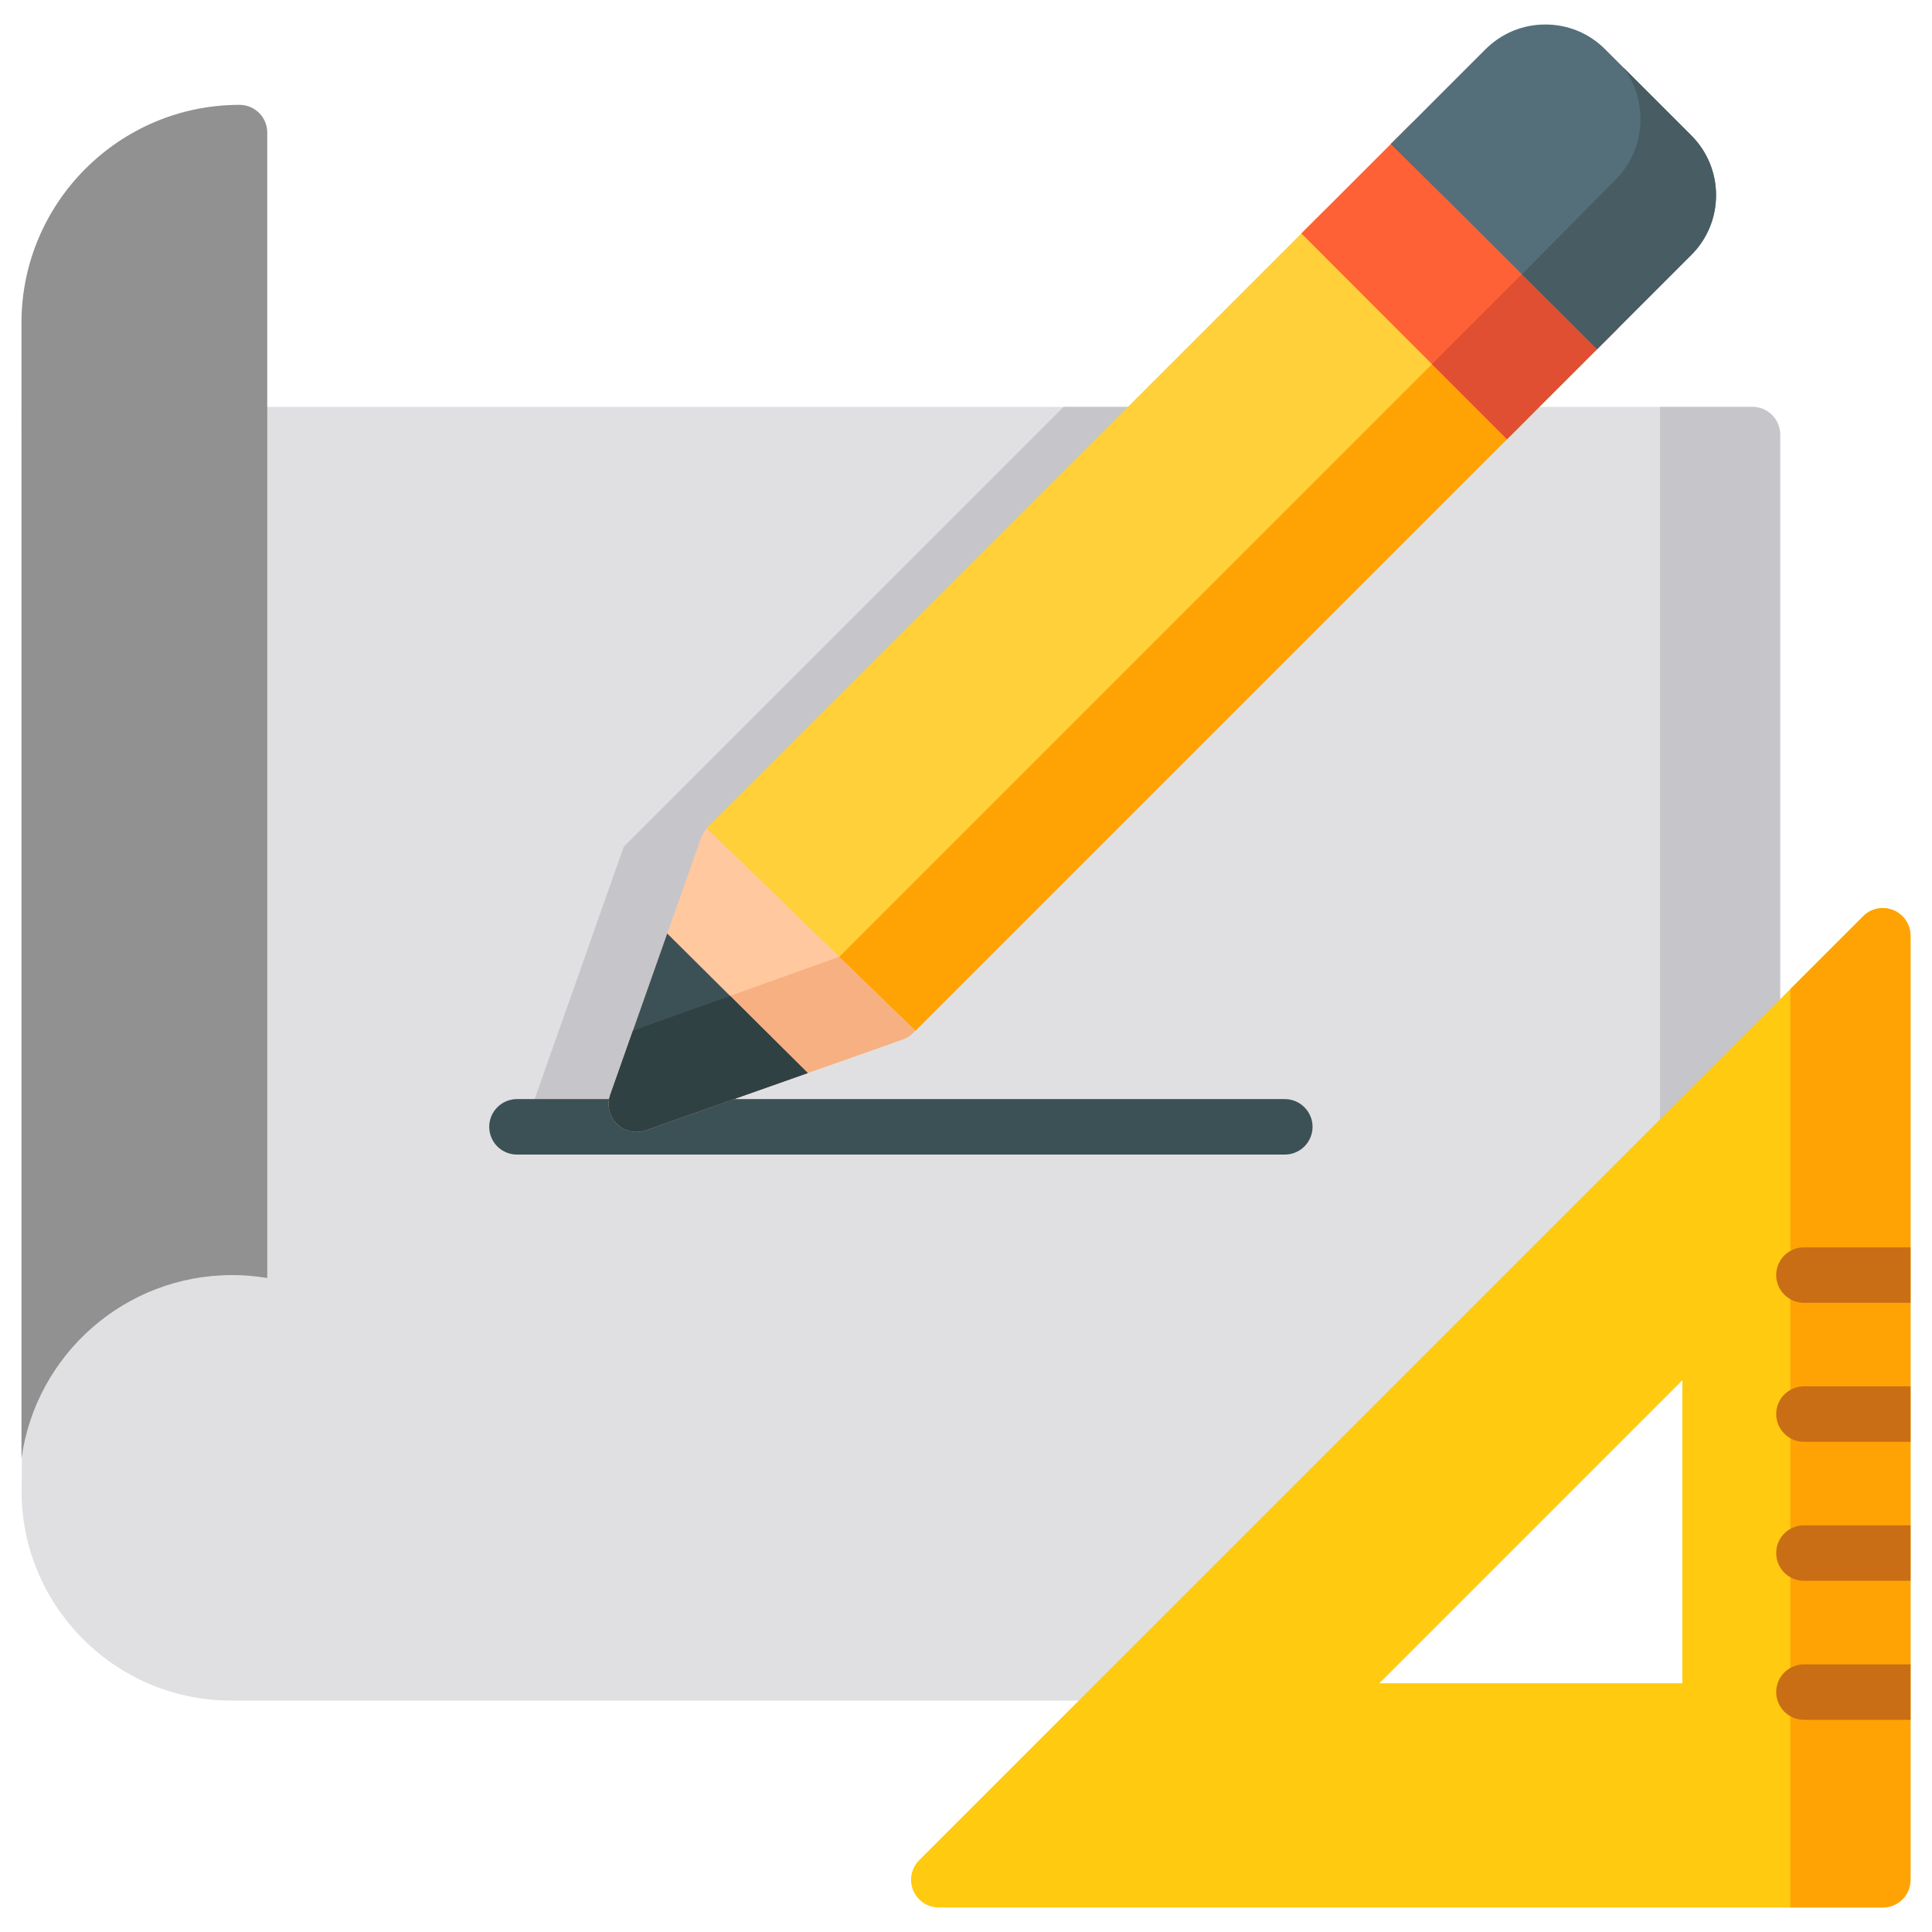
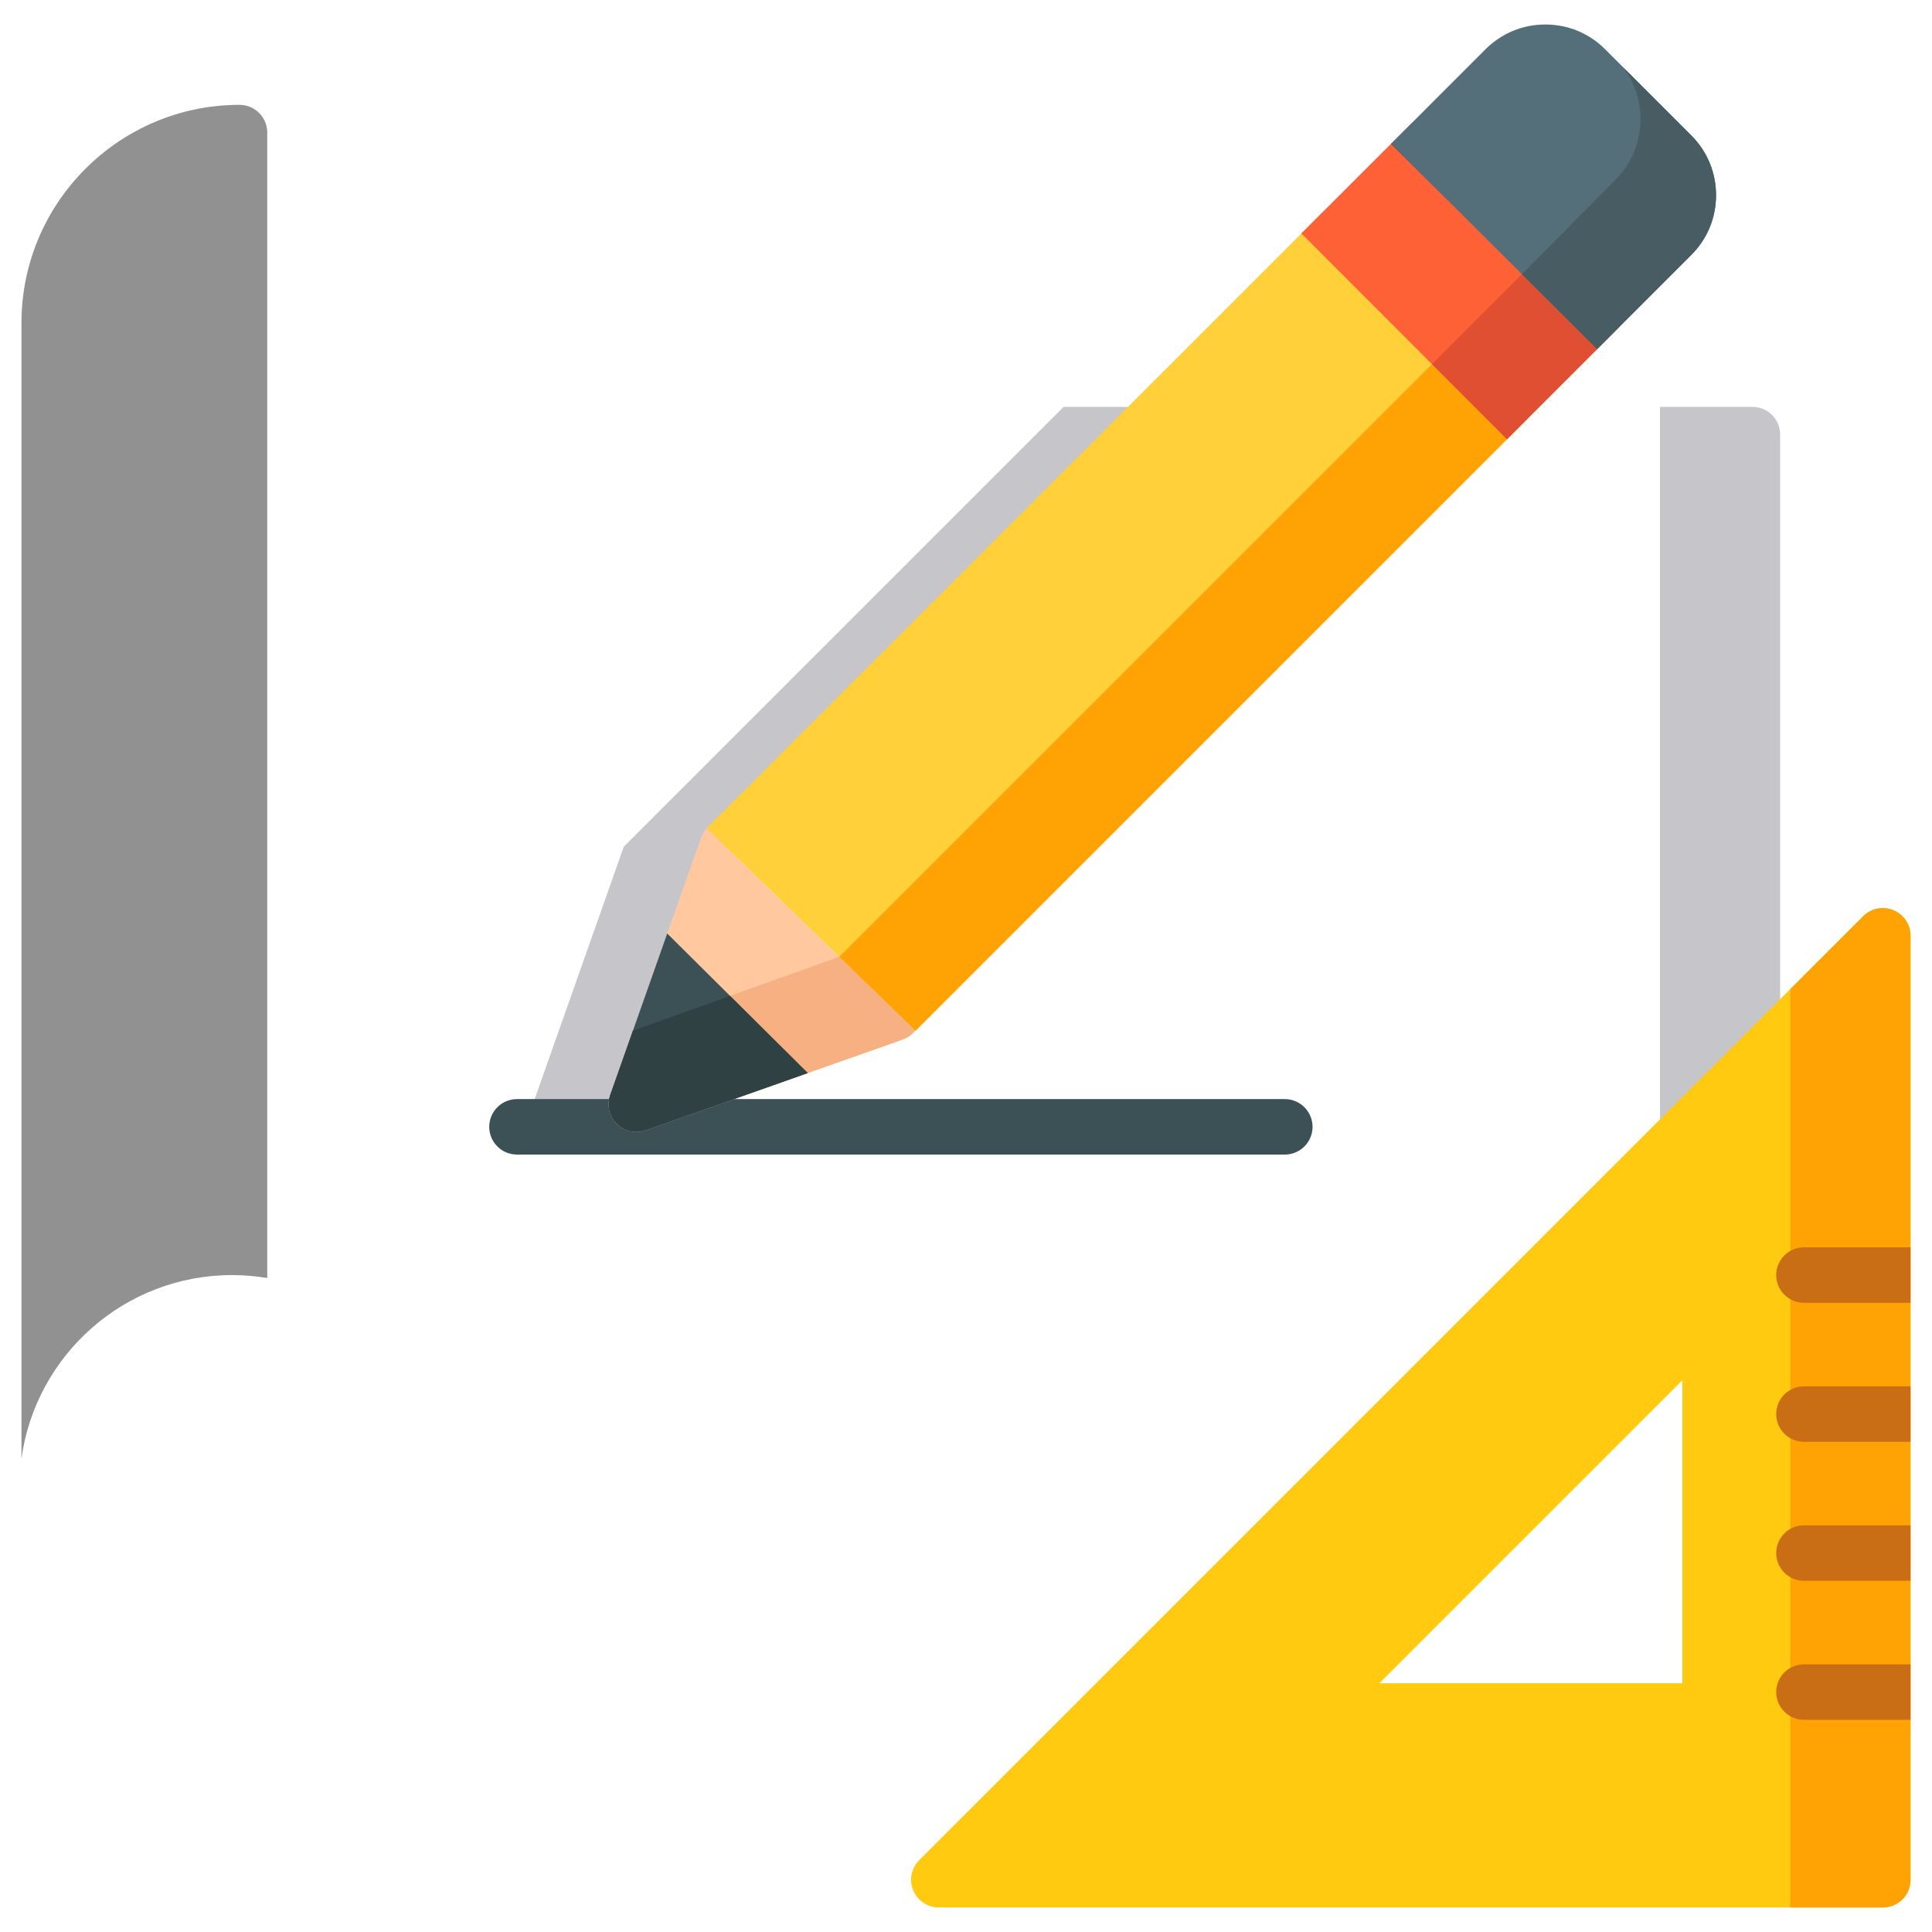
<svg xmlns="http://www.w3.org/2000/svg" width="45" height="45" viewBox="0 0 45 45" fill="none">
  <g clip-path="url(#clip0_140_476)">
-     <path d="M40.817 9.477H0.503C0.503 9.477 0.538 33.489 0.503 34.818C0.503 34.83 0.503 34.841 0.503 34.852C0.538 36.131 1.062 37.327 1.978 38.221C2.896 39.117 4.109 39.61 5.392 39.61H26.686C26.857 39.61 27.021 39.542 27.143 39.421L41.274 25.29C41.395 25.169 41.463 25.004 41.463 24.833V10.123C41.463 10.038 41.447 9.954 41.414 9.875C41.382 9.797 41.334 9.726 41.274 9.666C41.214 9.606 41.143 9.558 41.065 9.526C40.986 9.493 40.902 9.477 40.817 9.477Z" fill="#E0E0E2" />
    <path d="M12.184 26.363H14.823L16.939 19.723L27.185 9.477H24.774L14.528 19.723L12.184 26.363ZM40.818 9.477H38.665V27.899L41.274 25.29C41.395 25.169 41.463 25.004 41.463 24.833V10.123C41.463 10.038 41.447 9.954 41.414 9.875C41.382 9.797 41.334 9.726 41.274 9.666C41.214 9.606 41.143 9.558 41.065 9.526C40.986 9.493 40.902 9.477 40.818 9.477Z" fill="#C6C5CA" />
    <path d="M29.926 26.892H12.041C11.87 26.892 11.705 26.824 11.584 26.703C11.463 26.582 11.395 26.417 11.395 26.246C11.395 26.075 11.463 25.911 11.584 25.79C11.705 25.668 11.87 25.6 12.041 25.6H29.926C30.097 25.6 30.261 25.668 30.382 25.79C30.503 25.911 30.572 26.075 30.572 26.246C30.572 26.417 30.503 26.582 30.382 26.703C30.261 26.824 30.097 26.892 29.926 26.892Z" fill="#3C5156" />
    <path d="M5.408 29.699C5.686 29.699 5.959 29.723 6.225 29.767V3.088C6.225 3.003 6.208 2.919 6.176 2.841C6.144 2.762 6.096 2.691 6.036 2.631C5.976 2.571 5.905 2.524 5.826 2.491C5.748 2.459 5.664 2.442 5.579 2.442C2.779 2.442 0.5 4.72 0.5 7.521V33.972C0.833 31.558 2.902 29.699 5.408 29.699Z" fill="#919191" />
    <path d="M35.558 8.861L31.68 4.982C31.559 4.861 31.395 4.793 31.223 4.793C31.052 4.793 30.888 4.861 30.767 4.982L16.482 19.266C16.474 19.275 16.466 19.284 16.458 19.293L21.32 24.012L35.558 9.774C35.618 9.714 35.666 9.643 35.698 9.564C35.731 9.486 35.748 9.402 35.748 9.317C35.748 9.232 35.731 9.148 35.698 9.07C35.666 8.992 35.618 8.921 35.558 8.861Z" fill="#FFD039" />
    <path d="M19.545 22.29L21.32 24.012L35.558 9.774C35.618 9.714 35.666 9.643 35.698 9.564C35.731 9.486 35.748 9.402 35.748 9.317C35.748 9.232 35.731 9.148 35.698 9.07C35.666 8.992 35.618 8.921 35.558 8.861L34.266 7.568L19.545 22.29Z" fill="#FFA304" />
-     <path d="M16.46 19.295C16.402 19.358 16.357 19.433 16.328 19.514L14.214 25.503C14.18 25.6 14.169 25.704 14.183 25.806C14.198 25.909 14.236 26.006 14.296 26.09C14.355 26.175 14.434 26.243 14.526 26.291C14.618 26.338 14.72 26.363 14.823 26.363C14.895 26.363 14.968 26.351 15.038 26.326L21.026 24.212C21.139 24.172 21.239 24.101 21.314 24.007L16.46 19.295Z" fill="#FFC89F" />
+     <path d="M16.46 19.295C16.402 19.358 16.357 19.433 16.328 19.514L14.214 25.503C14.18 25.6 14.169 25.704 14.183 25.806C14.198 25.909 14.236 26.006 14.296 26.09C14.355 26.175 14.434 26.243 14.526 26.291C14.618 26.338 14.72 26.363 14.823 26.363C14.895 26.363 14.968 26.351 15.038 26.326L21.026 24.212C21.139 24.172 21.239 24.101 21.314 24.007L16.46 19.295" fill="#FFC89F" />
    <path d="M14.823 26.363C14.895 26.363 14.968 26.351 15.038 26.326L21.026 24.212C21.139 24.172 21.239 24.101 21.314 24.007L19.543 22.288L14.742 24.006L14.214 25.502C14.18 25.6 14.169 25.704 14.183 25.806C14.198 25.909 14.236 26.006 14.296 26.09C14.355 26.175 14.434 26.243 14.526 26.291C14.618 26.338 14.72 26.363 14.823 26.363Z" fill="#F7B081" />
    <path d="M14.823 26.363C14.895 26.363 14.968 26.351 15.038 26.326L18.814 24.993L15.541 21.743L14.214 25.502C14.18 25.6 14.169 25.704 14.183 25.806C14.198 25.908 14.236 26.006 14.296 26.09C14.355 26.174 14.434 26.243 14.526 26.291C14.618 26.338 14.72 26.363 14.823 26.363Z" fill="#3C5156" />
    <path d="M17.005 23.197L14.742 24.006L14.214 25.502C14.18 25.6 14.169 25.704 14.183 25.806C14.198 25.908 14.236 26.006 14.296 26.09C14.355 26.174 14.434 26.243 14.526 26.291C14.618 26.338 14.72 26.363 14.823 26.363C14.895 26.363 14.968 26.351 15.038 26.326L18.814 24.993L17.005 23.197Z" fill="#304144" />
    <path d="M37.657 6.762L33.778 2.884C33.657 2.763 33.493 2.695 33.321 2.695C33.15 2.695 32.986 2.763 32.865 2.884L30.311 5.437L35.101 10.231L37.657 7.676C37.717 7.616 37.764 7.544 37.797 7.466C37.829 7.388 37.846 7.304 37.846 7.219C37.846 7.134 37.829 7.05 37.797 6.972C37.764 6.893 37.717 6.822 37.657 6.762Z" fill="#FF6137" />
    <path d="M33.353 8.481L33.96 9.088L35.102 10.23L37.657 7.675C37.717 7.616 37.764 7.544 37.797 7.466C37.829 7.388 37.846 7.304 37.846 7.219C37.846 7.134 37.829 7.05 37.797 6.972C37.764 6.893 37.717 6.822 37.657 6.762L36.364 5.47L33.353 8.481Z" fill="#E04F32" />
    <path d="M39.393 3.154L37.386 1.147C37.204 0.964 36.987 0.818 36.748 0.719C36.509 0.62 36.252 0.57 35.994 0.571C35.735 0.57 35.479 0.62 35.24 0.719C35.001 0.818 34.784 0.964 34.601 1.147L33.322 2.426L32.865 2.884L32.399 3.349L37.2 8.132L37.886 7.446L39.393 5.939C39.765 5.567 39.97 5.072 39.97 4.547C39.97 4.021 39.765 3.526 39.393 3.154Z" fill="#546F7A" />
    <path d="M32.407 3.341L32.399 3.349L33.832 4.776L32.407 3.341ZM39.393 3.154L37.809 1.57C38.07 1.916 38.211 2.338 38.21 2.772C38.21 3.303 38.006 3.803 37.634 4.18L36.126 5.704L35.45 6.388L37.2 8.132L37.886 7.446L39.393 5.939C39.765 5.567 39.97 5.073 39.97 4.547C39.97 4.021 39.765 3.526 39.393 3.154Z" fill="#475D63" />
    <path d="M44.101 21.2C43.983 21.151 43.853 21.138 43.728 21.163C43.603 21.188 43.488 21.249 43.397 21.34L21.41 43.327C21.32 43.417 21.258 43.532 21.233 43.658C21.208 43.783 21.221 43.913 21.27 44.031C21.319 44.149 21.402 44.25 21.508 44.321C21.614 44.392 21.739 44.429 21.867 44.429H43.854C44.026 44.429 44.19 44.361 44.311 44.24C44.432 44.119 44.5 43.955 44.5 43.784V21.796C44.5 21.669 44.462 21.544 44.391 21.438C44.32 21.331 44.219 21.248 44.101 21.2ZM32.128 39.206L39.185 32.148V39.206H32.128Z" fill="#FFCA10" />
    <path d="M44.101 21.2C43.983 21.151 43.853 21.138 43.728 21.163C43.603 21.188 43.488 21.249 43.398 21.34L41.701 23.036V44.429H43.854C44.025 44.429 44.19 44.361 44.311 44.24C44.432 44.119 44.5 43.955 44.5 43.784V21.796C44.5 21.669 44.462 21.544 44.391 21.438C44.32 21.331 44.219 21.248 44.101 21.2Z" fill="#FFA304" />
    <path d="M44.5 29.053H42.017C41.932 29.053 41.848 29.07 41.77 29.102C41.691 29.135 41.62 29.182 41.56 29.242C41.5 29.302 41.453 29.373 41.42 29.452C41.388 29.53 41.371 29.614 41.371 29.699C41.371 29.784 41.388 29.868 41.42 29.946C41.453 30.024 41.5 30.096 41.56 30.155C41.62 30.215 41.691 30.263 41.77 30.296C41.848 30.328 41.932 30.345 42.017 30.345H44.5V29.053ZM44.5 32.291H42.017C41.932 32.291 41.848 32.307 41.77 32.34C41.691 32.372 41.62 32.42 41.56 32.48C41.5 32.54 41.453 32.611 41.42 32.689C41.388 32.768 41.371 32.852 41.371 32.937C41.371 33.021 41.388 33.105 41.42 33.184C41.453 33.262 41.5 33.333 41.56 33.393C41.62 33.453 41.691 33.501 41.77 33.533C41.848 33.566 41.932 33.582 42.017 33.582H44.5V32.291ZM44.5 35.528H42.017C41.66 35.528 41.371 35.817 41.371 36.174C41.371 36.531 41.66 36.82 42.017 36.82H44.5V35.528ZM44.5 38.766H42.017C41.932 38.766 41.848 38.783 41.77 38.815C41.691 38.848 41.62 38.895 41.56 38.955C41.5 39.015 41.453 39.086 41.42 39.165C41.388 39.243 41.371 39.327 41.371 39.412C41.371 39.497 41.388 39.581 41.42 39.659C41.453 39.737 41.5 39.809 41.56 39.868C41.62 39.928 41.691 39.976 41.77 40.008C41.848 40.041 41.932 40.058 42.017 40.058H44.5V38.766Z" fill="#C96E14" />
  </g>
  <defs>
    <clipPath id="clip0_140_476">
      <rect width="44" height="44" fill="white" transform="translate(0.5 0.5)" />
    </clipPath>
  </defs>
</svg>